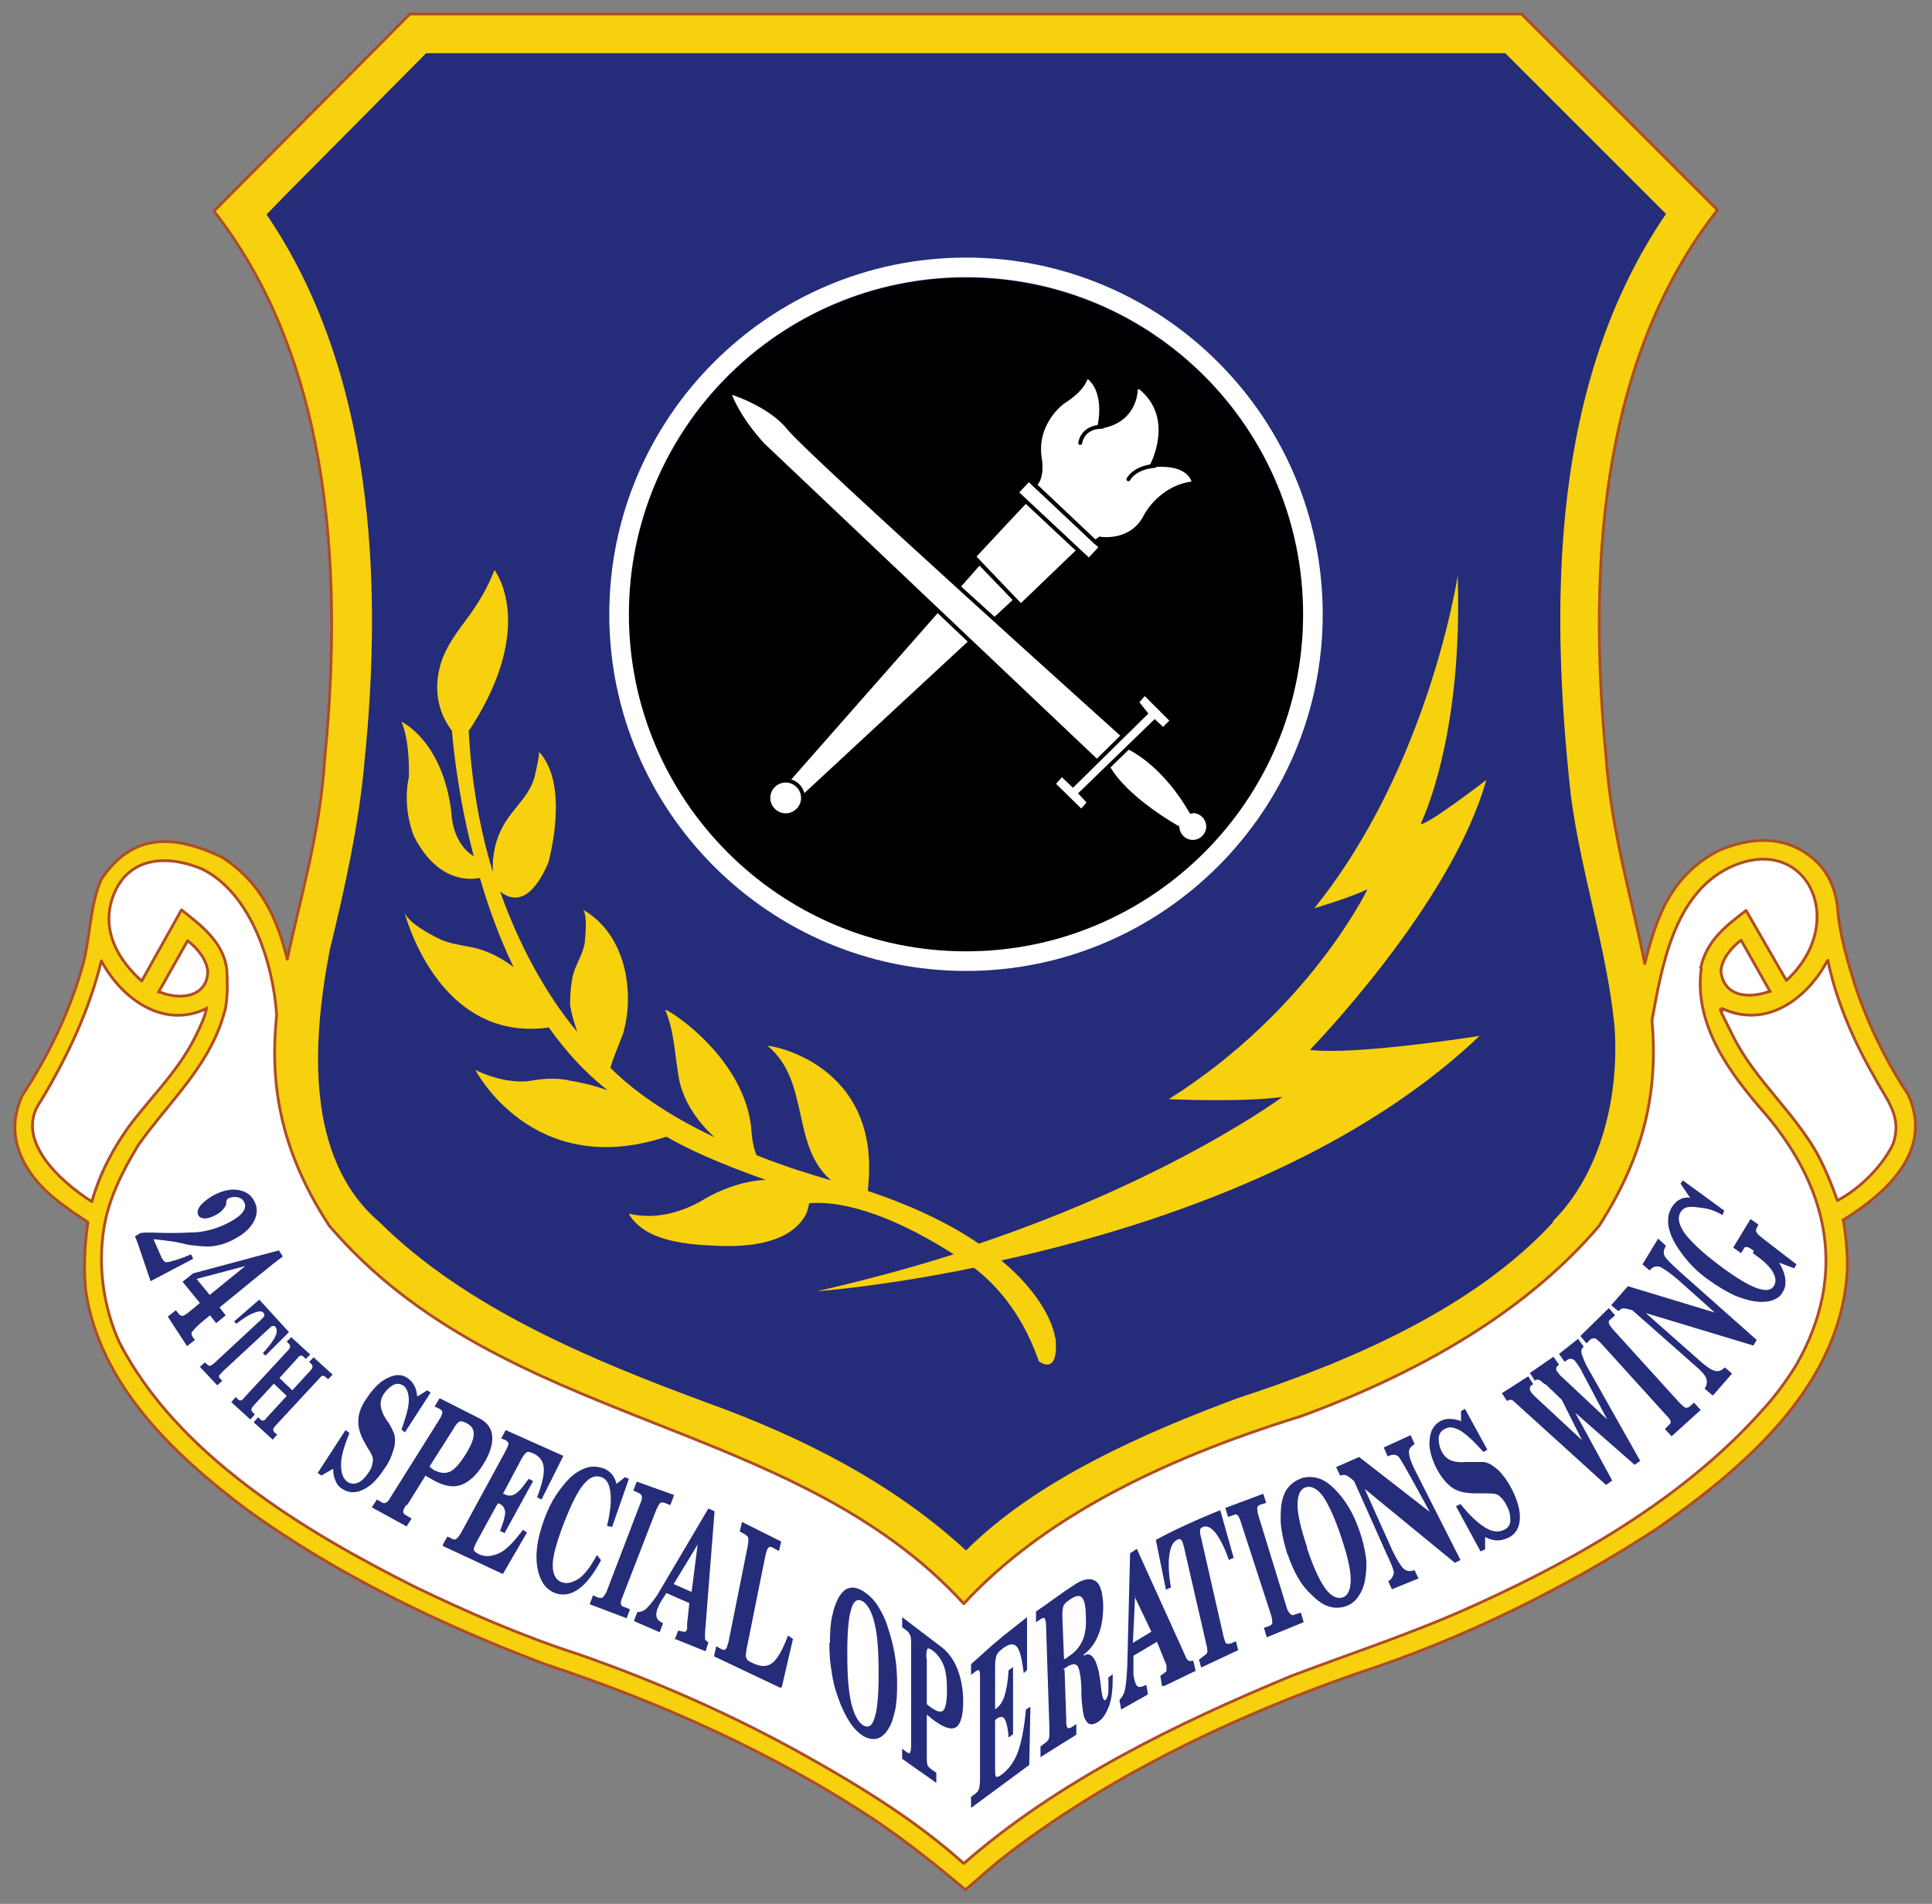
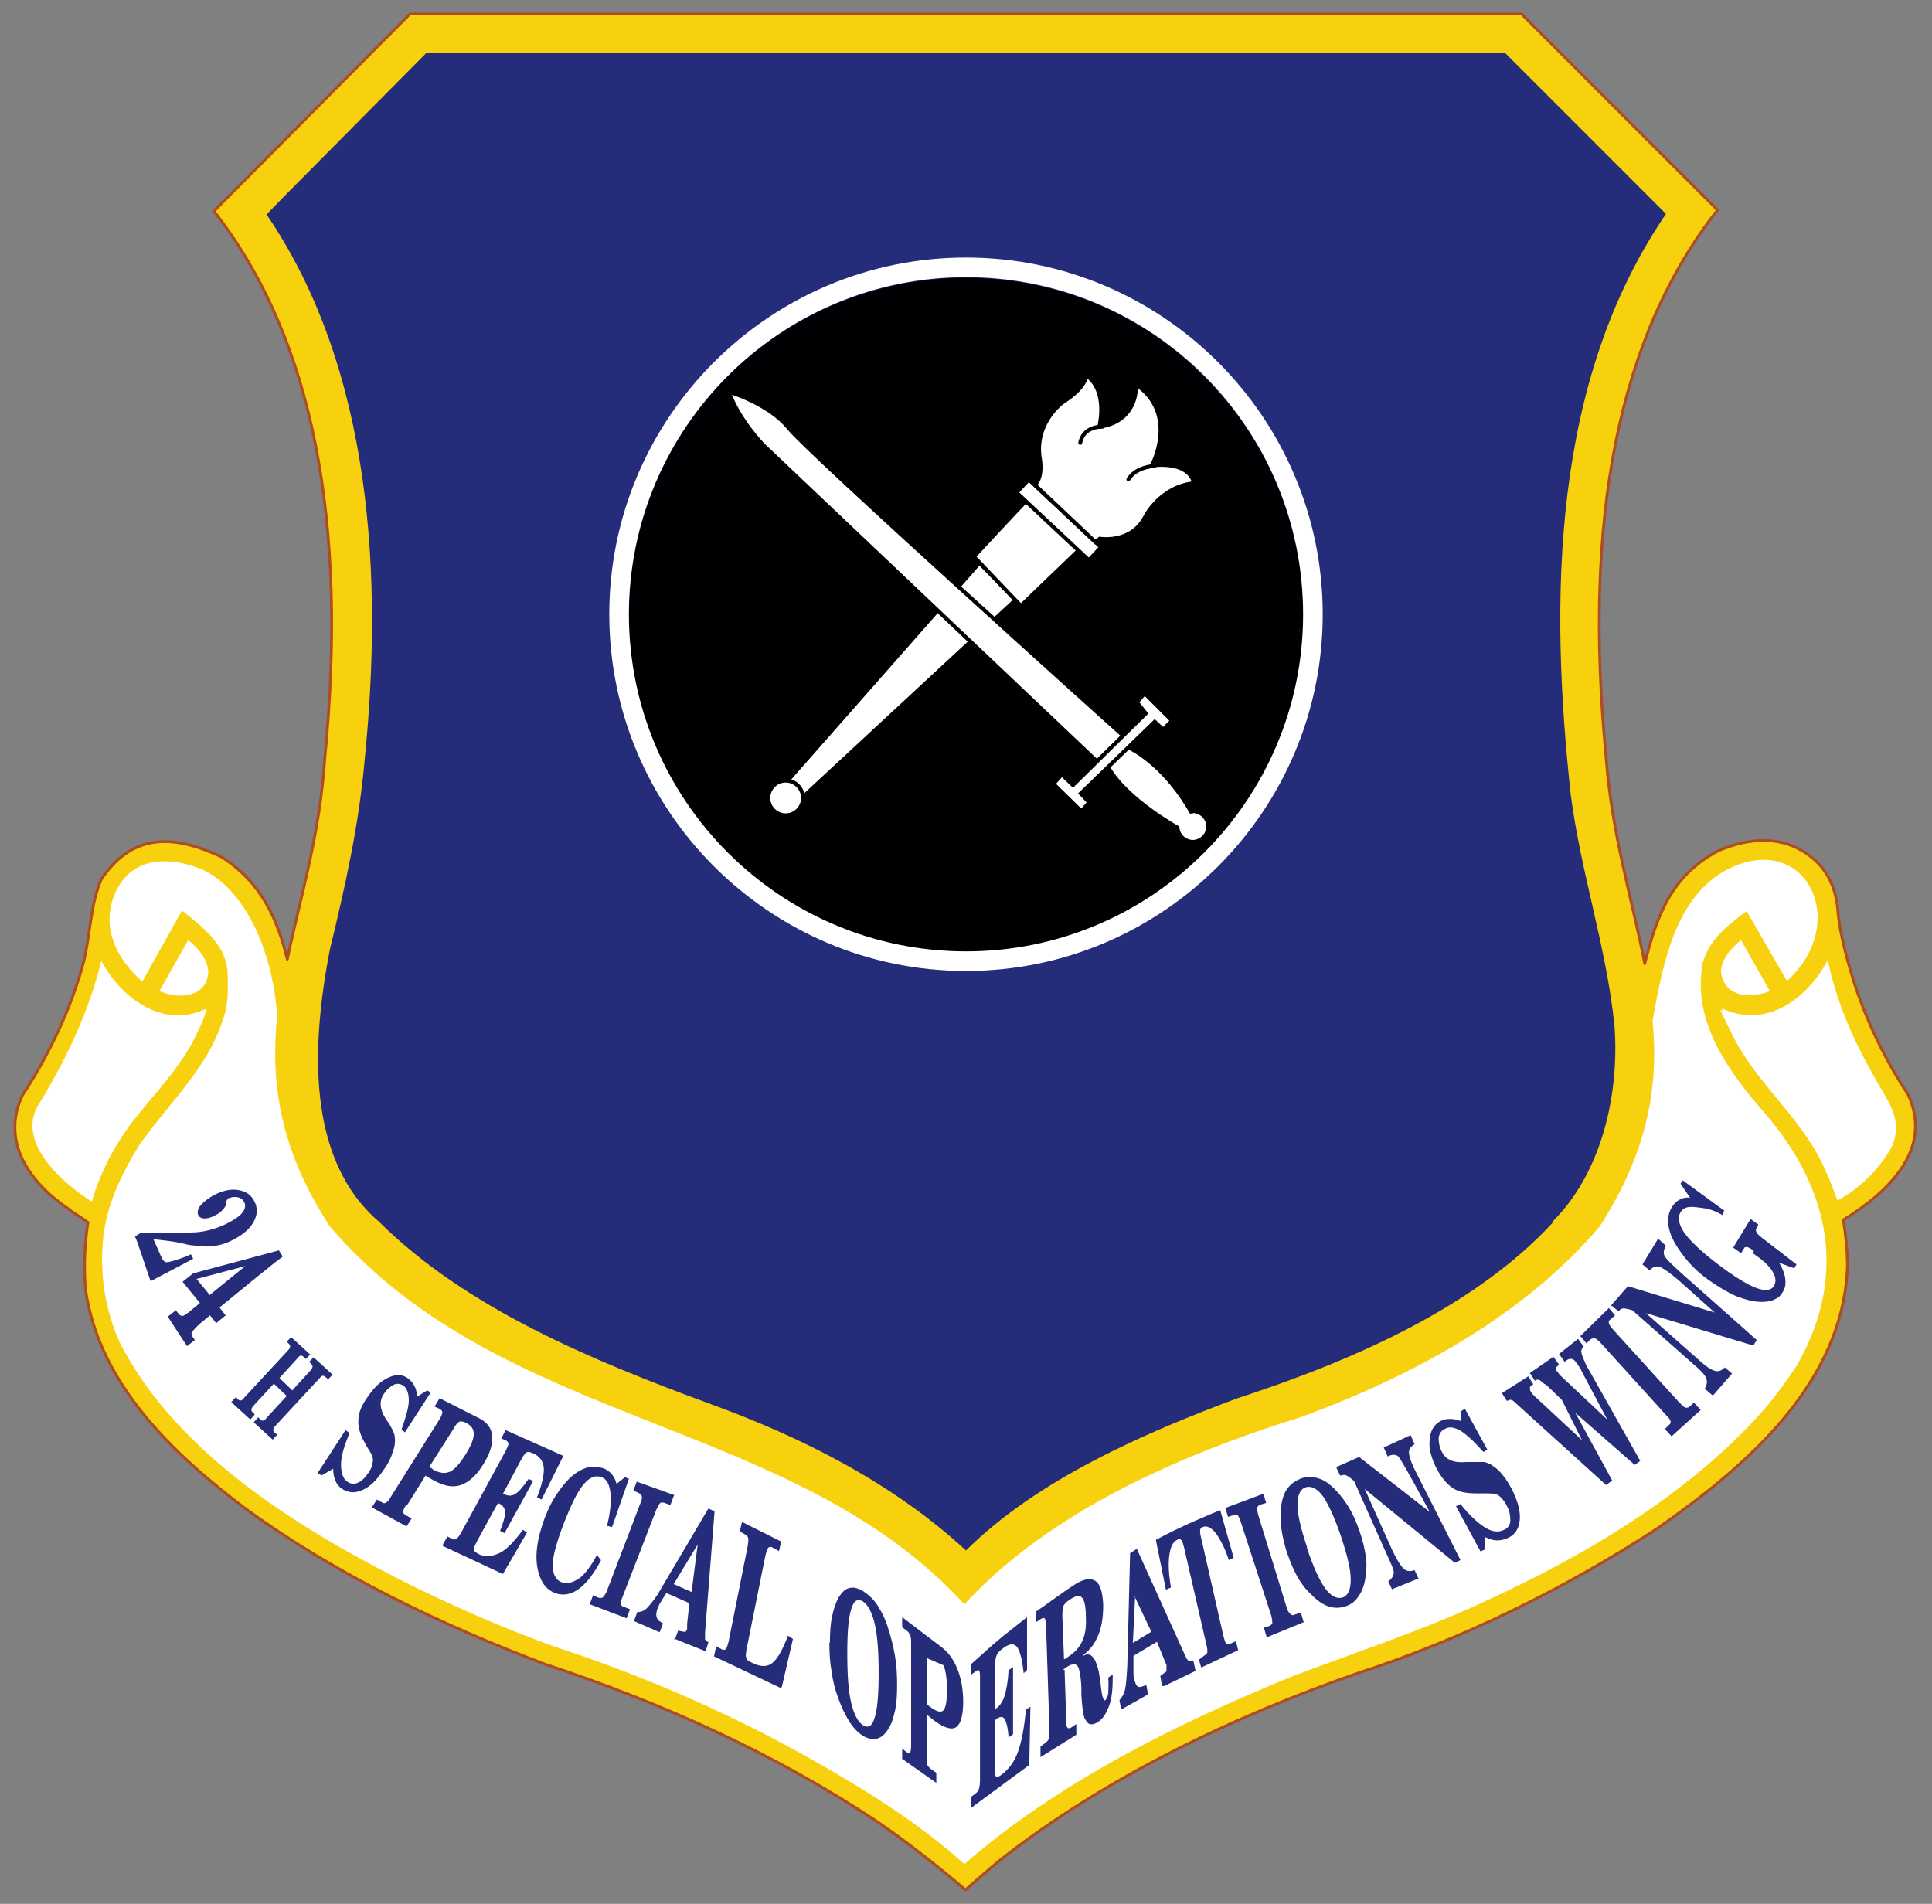
<svg xmlns="http://www.w3.org/2000/svg" id="Layer_1" data-name="Layer 1" version="1.1" viewBox="0 0 345 340">
  <rect x="0" y="0" width="345" height="340" fill="#808080" stroke="none" />
  <defs>
    <style>
      .cls-1, .cls-2, .cls-3, .cls-4, .cls-5, .cls-6 {
        fill-rule: evenodd;
      }

      .cls-1, .cls-7, .cls-4, .cls-5, .cls-8 {
        stroke-width: 0px;
      }

      .cls-1, .cls-8 {
        fill: #fff;
      }

      .cls-2, .cls-3, .cls-9, .cls-6 {
        fill: none;
      }

      .cls-2, .cls-9, .cls-6 {
        stroke: #000002;
        stroke-miterlimit: 10;
        stroke-width: .7px;
      }

      .cls-3 {
        stroke: #ae4d24;
        stroke-linejoin: round;
        stroke-width: .5px;
      }

      .cls-3, .cls-6 {
        stroke-linecap: round;
      }

      .cls-7 {
        fill: #000002;
      }

      .cls-4 {
        fill: #f7d00e;
      }

      .cls-5 {
        fill: #252c7a;
      }
    </style>
  </defs>
  <path class="cls-4" d="M329.2,218c.4,2.6.7,5.3.7,8.2-.8,20.9-18,35.6-34,46.8-16.4,10.7-34.7,19.7-53.4,25.8-22.2,7.7-45.2,18.7-63.8,33.3l-1.8,1.5-4.5,3.9c-5.2-4.4-10.5-8.6-16.1-12.4-18.1-12-38.4-21.1-59-27.9-18.7-7.1-37.3-16-53.5-27.8-13-9.8-26-22.2-28.5-38.9-.4-4.1-.2-8.2.4-12.2-1.2-.9-2.5-1.6-3.6-2.5-6.8-4.6-12-11.9-8.1-20.2,4.8-7.3,8.7-15.5,10.9-23.7,1.2-4.6,1.2-10.4,3.2-14.9,5.7-8.4,13-7.9,21.4-4,7.1,4.5,10,11,11.8,18.3,2.4-11.4,5.8-22.2,6.7-35.9,4.1-42.1-2-74.9-19.8-97.7L73.2,2.5h198.5l35,35c-17.9,22.8-24,55.6-19.9,97.7,1,13.8,4.7,25.5,6.9,36.9,2.1-8.3,4.6-15.7,13.2-20.2,5.9-2.5,11.4-2.5,15.8.6,3.5,2.4,5.2,6,5.5,10.3.4,4.4,1.8,9.1,3,13,2.3,6.9,5.5,13.6,9.5,19.6,4.7,10-3.8,17.7-11.6,22.5Z" />
  <path class="cls-3" d="M329.2,218c.4,2.6.7,5.3.7,8.2-.8,20.9-18,35.6-34,46.8-16.4,10.7-34.7,19.7-53.4,25.8-22.2,7.7-45.2,18.7-63.8,33.3l-1.8,1.5-4.5,3.9c-5.2-4.4-10.5-8.6-16.1-12.4-18.1-12-38.4-21.1-59-27.9-18.7-7.1-37.3-16-53.5-27.8-13-9.8-26-22.2-28.5-38.9-.4-4.1-.2-8.2.4-12.2-1.2-.9-2.5-1.6-3.6-2.5-6.8-4.6-12-11.9-8.1-20.2,4.8-7.3,8.7-15.5,10.9-23.7,1.2-4.6,1.2-10.4,3.2-14.9,5.7-8.4,13-7.9,21.4-4,7.1,4.5,10,11,11.8,18.3,2.4-11.4,5.8-22.2,6.7-35.9,4.1-42.1-2-74.9-19.8-97.7L73.2,2.5h198.5l35,35c-17.9,22.8-24,55.6-19.9,97.7,1,13.8,4.7,25.5,6.9,36.9,2.1-8.3,4.6-15.7,13.2-20.2,5.9-2.5,11.4-2.5,15.8.6,3.5,2.4,5.2,6,5.5,10.3.4,4.4,1.8,9.1,3,13,2.3,6.9,5.5,13.6,9.5,19.6,4.7,10-3.8,17.7-11.6,22.5Z" />
  <path class="cls-5" d="M277.3,218.1c8.8-8.8,11.9-22.8,11-34.9-1.4-13.9-6-27.3-7.8-41.2-3.8-34.7-3.5-73.8,17-103.8l-28.7-28.7H76.1l-24.8,25-3.7,3.8c19,27.9,20.8,65.1,17.5,97.6-1,11.4-3.5,22.6-6.2,33.7-3.2,16.6-4.4,37.3,8.8,48.6,15.5,15.4,37.9,24.7,58.8,32.4,16.6,6,32.9,14.2,46,26.3,12.7-12.7,32.1-21.1,48.5-27.2,19.6-6.4,42.1-15.9,56.4-31.5Z" />
  <path class="cls-1" d="M326.4,171.5c1.5,7.3,4.6,14.4,8.4,21,2.1,4,5,6.9,3.2,11.9-1.8,3.7-5.7,7.8-9.9,10-.9-2.6-2-5.3-3.4-8-4.2-7.7-11.3-13.5-15.2-21.3s-1.6-3.3-2-5c8.2,3.8,15.4-2.1,18.8-8.5h0ZM303.8,172.9c1.1-4.9,4.3-7.3,8.1-10.2l7.2,12.5c11.4-10.4,3.5-26.6-10.1-20.2-10.1,4.8-12.2,18.1-13.9,27.3,1.1,11.4-.7,23.2-9.5,36.8-11.7,13.7-29.2,25.1-53.1,33.9-25.9,8.1-46.5,18.6-60.3,33.5-30.6-33.5-82.5-31.4-113.3-67.5-9.1-13.9-10.6-26-9.4-37.6-.6-9.3-4.5-21.8-13.3-26.1-6.6-2.7-13.6-2.2-16.1,5.4-1.8,5.8,1.1,10.8,5.3,14.6l7.1-12.7c3.6,2.9,7.6,5.9,8.1,10.6.1,2.1.2,4.3-.2,6.8-2.4,10.1-9.9,16.4-15.6,24.6-2.8,4.6-5.4,9.7-6.2,15.2-1,6.7,0,13.8,2.8,20,10.4,20.3,33.1,33.9,52.8,43.7,9.3,4.5,19.2,8.8,29.1,12,14.1,4.9,27.9,11,40.9,18.3,9.8,5.5,19.7,11.6,28,19.1,16.9-14.7,38-25.1,58.5-33.5,11-4.2,22.1-7.8,32.9-12.7,18.8-8.5,37.9-19.6,51.6-35.2,2-2.4,4-5.1,5.7-7.7,9-15.8,6-31.2-5.5-44.7-6.3-7.2-12.9-15.9-11.5-26.1h0ZM36.9,180c-.3,1.6-1.1,3.3-2,5.1-2.8,5.7-7.4,10.3-11.3,15.3-3.3,4.4-5.8,9.2-7.2,14.2-5.5-3.5-14.1-11.1-9.1-18,4.8-8,8.6-16.1,10.8-25,3.5,6.6,11,12.3,18.8,8.5h0ZM316.1,177.1l-5.2-9.2c-1.7,1.3-3.4,3.3-3.6,5.5.5,4.7,5.1,5,8.8,3.6h0ZM28.4,177.1l5.2-9.2c1.7,1.3,3.4,3.3,3.6,5.5-.1,4.6-5,5.2-8.7,3.6Z" />
-   <path class="cls-3" d="M326.4,171.5c1.5,7.3,4.6,14.4,8.4,21,2.1,4,5,6.9,3.2,11.9-1.8,3.7-5.7,7.8-9.9,10-.9-2.6-2-5.3-3.4-8-4.2-7.7-11.3-13.5-15.2-21.3s-1.6-3.3-2-5c8.2,3.8,15.4-2.1,18.8-8.5h0ZM303.8,172.9c-1.4,10.2,5.2,18.9,11.5,26.1,11.5,13.6,14.5,28.9,5.5,44.7-1.6,2.6-3.6,5.4-5.7,7.7-13.7,15.6-32.8,26.7-51.6,35.2-10.7,4.9-21.8,8.5-32.9,12.7-20.5,8.5-41.7,18.8-58.5,33.5-8.3-7.5-18.2-13.6-28-19.1-13-7.3-26.8-13.4-40.9-18.3-9.9-3.2-19.8-7.5-29.1-12-19.7-9.9-42.4-23.5-52.8-43.7-2.8-6.2-3.8-13.3-2.8-20,.8-5.5,3.4-10.6,6.2-15.2,5.8-8.2,13.2-14.5,15.6-24.6.4-2.5.3-4.7.2-6.8-.6-4.8-4.5-7.8-8.1-10.6l-7.1,12.7c-4.2-3.8-7.1-8.8-5.3-14.6,2.5-7.6,9.6-8.1,16.1-5.4,8.8,4.4,12.7,16.9,13.3,26.1-1.2,11.6.3,23.7,9.4,37.6,30.8,36.1,82.7,34,113.3,67.5,13.8-14.9,34.4-25.5,60.3-33.5,23.9-8.8,41.4-20.2,53.1-33.9,8.8-13.6,10.5-25.4,9.5-36.8,1.7-9.2,3.8-22.5,13.9-27.3,13.6-6.4,21.5,9.7,10.1,20.2l-7.2-12.5c-3.8,2.9-7,5.4-8.1,10.2h0ZM36.9,180c-.3,1.6-1.1,3.3-2,5.1-2.8,5.7-7.4,10.3-11.3,15.3-3.3,4.4-5.8,9.2-7.2,14.2-5.5-3.5-14.1-11.1-9.1-18,4.8-8,8.6-16.1,10.8-25,3.5,6.6,11,12.3,18.8,8.5h0ZM316.1,177.1l-5.2-9.2c-1.7,1.3-3.4,3.3-3.6,5.5.5,4.7,5.1,5,8.8,3.6h0ZM28.4,177.1c3.7,1.6,8.6,1,8.7-3.6-.2-2.2-1.9-4.2-3.6-5.5l-5.2,9.2Z" />
  <circle class="cls-7" cx="172.5" cy="109.8" r="60.2" />
  <path class="cls-1" d="M172.5,46c-35.1,0-63.7,28.6-63.7,63.7s28.6,63.7,63.7,63.7,63.7-28.6,63.7-63.7-28.6-63.7-63.7-63.7h0ZM172.5,49.5c33.3,0,60.2,27,60.2,60.2s-27,60.2-60.2,60.2-60.2-27-60.2-60.2,27-60.2,60.2-60.2Z" />
-   <path class="cls-4" d="M188.4,238.8s-.7-6.3-9.6-13.7c25.9-5.7,61.5-17.3,85.4-40.1,0,0-22,3.5-30.3,2.5,0,0,25.3-25.9,31.5-48.2,0,0-10.9,8.4-11.7,7.8,0,0,7.6-15,6.6-44.3,0,0-5.1,34-25.6,59.4,0,0,6.5-1.9,9.5-3.4,0,0-10.4,21.7-35.5,37.5,0,0,13.2.6,20.3-.4,0,0-19.5,14.5-54.2,26.2-4.7-3.2-11.1-6.5-19.8-9.4,0-.3,0-.5,0-.5,2.5-22.7-18.3-25.7-17.9-25.4,7.6,6.3,4.1,17.8,11.3,24-3.4-1-8.1-2.4-13.3-4.5-.8-1.8-.9-4.3-.9-4.3-1-13.4-15.8-22.4-15.4-21.6,1.6,3.7,1.7,8,2.4,12,.7,4.1,3.3,7.9,6.4,10.7-6.8-3.2-13.6-7.4-18.6-12.4.6-2.2,2.3-5.9,2.4-6.6.7-2.7.9-5.5.6-8.2-.5-5.4-3.1-10.8-8-13.5,1,.6.5,5.1.4,6.1-.4,2.2-1.8,4-2.2,6.2-.3,1.6-.4,3.2-.4,4.8.3,1.8.8,3.4,1.3,4.8-3.8-4.5-9.5-12.9-13.8-25.1,1.6,1.3,5.1,3,8.6-5.1,0,0,4-13.9-1.7-19.9.3.3-.6,3.8-.7,4.4-.9,3.6-4,5.8-5.7,9-1.4,2.5-1.9,5.3-1.8,8.1-2.2-7.2-3.8-15.6-4.3-25.2l.5-.7c11.7-18.3,4.1-28,4.1-28-1.2,3.1-2.8,5.8-4.7,8.4-2,2.7-4.1,5.4-5,8.7-1.5,5.6.5,9.5,2.1,11.6.3,3.5,1.2,12.2,3.9,22.4-4-2.4-4-7.9-4-7.9-1.6-12.8-8.9-16.1-8.9-16.1,1.6,3.8,1.3,9.9,1.3,9.9-1.2,5.6.9,10.5.9,10.5,4.1,8.1,9.7,7.9,11.8,7.5,1.5,5.2,3.5,10.7,6,15.9-2.4-1.8-5-3.1-7.8-3.6-2-.4-3.8-.6-5.6-1.5-1.6-.8-5.6-2.9-6.1-4.8,0,0,5.8,23.5,25.8,20.7,3,4.2,6.4,8,10.5,11.2-2-.7-4.2-1.3-6.7-1.7,0,0-2.5-.8-7,0,0,0-4,.9-9.9-1.9,0,0,10.2,19.8,34.1,11.9,3.6,2.1,9.2,4.7,17.7,7.7-6,.3-11,3.5-11,3.5-7.9,4.7-13.6,2.3-13.4,2.6,3,5.1,11,5.5,16.1,5.7,5.2.2,12.7-.4,15.5-5.6.2-.3.4-1.1.6-2,2.8-.3,11.2-.2,25.8,9.1-7.5,2.4-15.7,4.6-24.4,6.6,0,0,11.5-.8,28-4.2,2.8,2.1,8.3,7.1,11.6,16.7,0,0,3.6,2.9,3-4.1Z" />
  <polygon class="cls-1" points="174.9 100.5 181.4 107.1 142.9 142.8 140.3 139.8 174.9 100.5" />
  <polygon class="cls-2" points="174.9 100.5 181.4 107.1 142.9 142.8 140.3 139.8 174.9 100.5" />
  <path class="cls-1" d="M143.4,142.5c0,1.7-1.4,3.1-3.1,3.1s-3.1-1.4-3.1-3.1,1.4-3.1,3.1-3.1,3.1,1.4,3.1,3.1Z" />
  <path class="cls-2" d="M143.4,142.5c0,1.7-1.4,3.1-3.1,3.1s-3.1-1.4-3.1-3.1,1.4-3.1,3.1-3.1,3.1,1.4,3.1,3.1Z" />
  <path class="cls-1" d="M183.3,89.4c-.2.1-9.4,10-9.4,10l8.4,8.8,10.3-9.9-9.3-8.9Z" />
  <path class="cls-2" d="M183.2,89.5c-.2.1-9.3,9.9-9.3,9.9l8.4,8.8,10.3-9.9" />
  <rect class="cls-8" x="187.5" y="84.1" width="3.2" height="17.7" transform="translate(-8 167.4) rotate(-46.9)" />
  <rect class="cls-9" x="187.5" y="84.1" width="3.2" height="17.7" transform="translate(-8 167.4) rotate(-46.9)" />
  <path class="cls-1" d="M194.1,67.3c-.3-.2,0,1.8-4.3,4.5,0,0-5.2,3.7-4.1,10.2,0,0,.6,3.1-.9,4.6l10.8,10.2.8-.6s5.7,1,8.2-4.1c0,0,2.7-5.2,8.6-5.8,0,0-.3-3.9-7.5-3.2,0,0,4.6-8.5-2.1-13.9,0,0-.8-.3-.8.7,0,0-.2,5.5-6.5,6.3,0,0,1.6-6.2-2.1-9Z" />
  <path class="cls-2" d="M194.1,67.3c-.3-.2,0,1.8-4.3,4.5,0,0-5.2,3.7-4.1,10.2,0,0,.6,3.1-.9,4.6l10.8,10.2.8-.6s5.7,1,8.2-4.1c0,0,2.7-5.2,8.6-5.8,0,0-.3-3.9-7.5-3.2,0,0,4.6-8.5-2.1-13.9,0,0-.8-.3-.8.7,0,0-.2,5.5-6.5,6.3,0,0,1.6-6.2-2.1-9Z" />
  <path class="cls-6" d="M192.9,79.1s.3-2.9,4-2.9" />
  <path class="cls-6" d="M201.5,85.6s1-2.1,4.7-2.4" />
  <path class="cls-1" d="M213,145.3c-.2,0-.3,0-.5,0h0c-4.3-7.5-9.2-10.6-11.3-11.6l-3.1,3c3.2,5.8,12.5,10.9,12.5,10.9,0,1.3,1.1,2.4,2.4,2.4s2.4-1.1,2.4-2.4-1.1-2.4-2.4-2.4Z" />
  <path class="cls-1" d="M130,69.9s7.3,2.1,10.9,6.6c3.6,4.5,59.7,54.9,59.7,54.9l-4.7,4.6-59.6-56.5s-4.4-4.5-6.2-9.6Z" />
  <path class="cls-2" d="M130,69.9s7.3,2.1,10.9,6.6c3.6,4.5,59.7,54.9,59.7,54.9l-4.7,4.6-59.6-56.5s-4.4-4.5-6.2-9.6Z" />
  <polygon class="cls-1" points="204.6 127.4 191.6 140.2 189.6 138.3 188.1 140 193.1 144.9 194.5 143.3 193 141.7 206.2 128.9 207.7 130.3 209.3 128.7 204.4 123.8 203 125.4 204.6 127.4" />
  <polygon class="cls-2" points="204.6 127.4 191.6 140.2 189.6 138.3 188.1 140 193.1 144.9 194.5 143.3 193 141.7 206.2 128.9 207.7 130.3 209.3 128.7 204.4 123.8 203 125.4 204.6 127.4" />
  <g>
    <path class="cls-5" d="M24.1,220.8l1-.6c1.7-.2,2.8,0,5.1,0,2.3,0,3.6-.1,3.9-.1,1.6,0,2.9-.3,3.9-.6,1-.3,2-.7,3.1-1.3,1.1-.6,1.9-1.2,2.3-1.8.4-.6.5-1.2.2-1.7-.2-.5-.7-.8-1.2-.9-.6-.1-1.1,0-1.6.2-.2.1-.3.3-.4.6,0,0,0,.2,0,.2,0,.5-.3.9-.6,1.2-.3.4-.7.7-1.3,1-.7.4-1.4.6-1.9.6-.6,0-1-.2-1.2-.6-.2-.5-.1-1,.3-1.6.5-.6,1.2-1.2,2.2-1.8,1.6-.9,3.1-1.3,4.5-1.1,1.4.2,2.4.8,3,2,.6,1.1.6,2.3,0,3.5-.6,1.2-1.7,2.3-3.4,3.2-1.2.7-2.4,1.1-3.6,1.3-1.1.2-2.5.1-4-.1-.5,0-1.2-.2-2.1-.4-1.7-.4-4.1-.6-4.9-.7l1.5,3.4c.3.5.6.8,1,.7.4,0,2.5-.6,4.2-1.4l.4.8-7.6,4c-.3-.7-2.4-7.3-2.8-8Z" />
    <path class="cls-5" d="M37.4,231.3l6.4-5.2-8.7,2.3,2.3,2.8h0ZM30,235.1l1.4-1.1.4.5c.3.4.5.5.8.5.2,0,.7-.3,1.4-.9l1.7-1.4-3.1-3.8,1.9-1.5,15.3-4.1.7,1.1c-.9.7-1.5,1.1-2.2,1.7-.7.6-1.4,1.1-2,1.6l-7.1,5.8,1.1,1.4-1.7,1.4-1.1-1.4-1.7,1.4c-.7.6-1.5,1.5-1.6,1.7,0,.2,0,.5.3.9l.3.4-1.4,1.1-3.4-5.2Z" />
-     <path class="cls-5" d="M46.9,241.7c1-1.1,1.8-2.1,2.2-2.9s.4-1.4.1-1.8c-.1-.2-.3-.2-.5-.2-.2,0-.4.2-.7.5l-8.3,7.7c-.3.3-.5.6-.6.7,0,.2,0,.3.2.5l.4.4-.9.8-3.1-3.3.9-.8.4.4c.2.2.3.2.5.2.2,0,.4-.2.8-.5l8.3-7.7c.3-.3.5-.5.6-.7,0-.2,0-.3-.1-.5-.3-.4-.9-.4-1.8,0-.9.3-1.9,1-3.1,1.9l-.4-.4,4.5-3.9,5.3,5.8-4.2,4.2-.4-.4Z" />
    <path class="cls-5" d="M46.1,253.1l.4.4c.2.2.3.2.5.2.2,0,.4-.2.7-.6l3.5-3.8-2.3-2.2-3.5,3.8c-.3.3-.5.6-.5.8,0,.2,0,.3.2.5l.4.4-.8.9-3.4-3.1.8-.9.4.4c.2.2.3.2.5.2.2,0,.4-.2.7-.6l7.6-8.2c.3-.3.5-.6.5-.8,0-.2,0-.3-.2-.5l-.4-.4.8-.8,3.4,3.1-.8.8-.4-.4c-.2-.2-.3-.2-.5-.2-.2,0-.4.2-.7.6l-3.1,3.4,2.3,2.2,3.1-3.4c.3-.3.5-.6.5-.8,0-.2,0-.3-.2-.5l-.4-.4.8-.8,3.4,3.1-.8.8-.5-.4c-.2-.2-.3-.2-.5-.2-.2,0-.4.3-.7.6l-7.6,8.2c-.3.3-.5.6-.5.8,0,.2,0,.3.2.5l.5.4-.8.9-3.4-3.1.8-.9Z" />
    <path class="cls-5" d="M56.7,263.1l5-7.7.7.5c-.9,2.3-1.5,4.1-1.5,5.6,0,1.5.3,2.5,1.1,3.1.6.4,1.2.5,1.9.2.7-.3,1.3-.9,1.9-1.8.3-.4.5-.8.6-1.2.1-.4.2-.8.2-1.1,0-.5-.3-1.2-1-2.2-.2-.4-.4-.7-.5-.9-.8-1.4-1.2-2.8-1.1-4,0-1.3.6-2.7,1.7-4.2,1.1-1.6,2.3-2.8,3.7-3.4,1.3-.6,2.5-.6,3.5.2.4.3.8.7,1.1,1.3.3.5.4,1.1.5,1.9l1.8-1.1.6.4-4.6,7.1-.6-.5c.8-2.3,1.3-4,1.3-5.2,0-1.2-.3-2.1-.9-2.6-.6-.4-1.2-.5-1.8-.2-.6.3-1.2.8-1.8,1.7-.8,1.2-.7,2.7.4,4.4.2.3.4.6.5.7.5.8.8,1.5,1,2,.1.5.2,1.1.1,1.6,0,.7-.3,1.4-.6,2.3-.3.8-.8,1.7-1.4,2.5-1.2,1.8-2.4,3-3.8,3.6-1.3.6-2.5.5-3.6-.2-.6-.4-1-.9-1.2-1.5-.3-.6-.4-1.3-.4-2.1l-2.1,1.2-.6-.4Z" />
    <path class="cls-5" d="M80.9,255.3l-4.2,6.6c0,0,.2.2.3.3.1,0,.3.2.4.3,1.2.6,2.1.7,3,.3.8-.4,1.7-1.4,2.7-3,1-1.6,1.5-2.8,1.5-3.7s-.4-1.5-1.4-2c-.5-.3-1-.3-1.2-.2s-.7.6-1.1,1.4h0ZM72.5,268.8c-.4.6-.5,1-.5,1.2,0,.2.1.4.5.6l1,.6-.9,1.4-6.2-3.4.9-1.4.9.5c.3.2.6.2.8,0,.2-.1.5-.4.8-1l8.6-13.7c.4-.6.6-1.2.6-1.4,0-.2-.2-.4-.5-.6l-.9-.4.9-1.5,7.1,3.6c1.4.7,2.2,1.8,2.3,3.2.1,1.4-.4,3.1-1.6,5-1.2,2-2.6,3.2-4,3.7-1.4.5-3,.2-4.8-.8-.4-.2-.7-.4-.9-.5-.2-.1-.4-.2-.6-.4l-3.3,5.3Z" />
    <path class="cls-5" d="M79.1,275.8l.8-1.4.8.4c.3.2.6.2.8,0,.2-.1.5-.5.8-1l8-14.7c.3-.6.5-1,.5-1.3,0-.2-.2-.4-.5-.6l-.8-.3.8-1.5,10.3,4.6-3.9,7.8-.8-.4c.9-2.3,1.3-4.1,1.2-5.3-.1-1.2-.8-2.1-2-2.6-.5-.2-.9-.3-1.1-.1-.2.1-.5.5-.9,1.2l-3.3,6.2h.2c.7.4,1.4.4,2,0,.7-.4,1.4-1.3,2.4-2.7l.8.4-5.1,9.3-.8-.4c.6-1.5.9-2.6.9-3.3,0-.7-.4-1.3-1.1-1.6h-.2c0-.1-3.8,6.9-3.8,6.9-.3.6-.5,1-.5,1.3,0,.3.3.5.8.8,1.3.7,2.7.4,3.9-.2,1.2-.6,2.5-2,4.1-4.1l.7.5-4.3,7.4-10.7-5Z" />
    <path class="cls-5" d="M107.3,278.7c-1.3,2.4-2.6,4.1-4,5.1-1.4,1-2.8,1.2-4.2.7-.7-.3-1.3-.7-1.8-1.3-.5-.6-.8-1.3-1.1-2.2-.4-1.4-.5-2.9-.3-4.6.2-1.7.7-3.5,1.4-5.4.6-1.5,1.2-2.8,2-4,.8-1.2,1.6-2.2,2.5-3.1,1-.9,2-1.5,3-1.8,1-.3,1.9-.2,2.9.1.6.2,1.1.6,1.5,1,.4.5.7,1,.9,1.8l1.5-1.2.7.3-3,8.6-.9-.2c.6-2.5.8-4.5.6-6-.2-1.5-.7-2.4-1.6-2.7-1.1-.4-2.1,0-3.2,1.3-1.1,1.3-2.2,3.6-3.5,6.9-1.3,3.4-2,5.9-2,7.5,0,1.6.5,2.7,1.7,3.1.9.3,1.9,0,3-.7,1.1-.8,2.1-2.2,3.2-4.2l.7.9Z" />
    <path class="cls-5" d="M120.3,267.2l-.6,1.6-1-.4c-.3-.1-.6-.1-.8,0-.2.2-.4.6-.7,1.2l-6,15.5c-.3.7-.4,1.1-.3,1.4,0,.2.2.4.6.5l1,.4-.6,1.6-6.6-2.5.6-1.6.9.4c.3.1.6.1.8,0,.2-.2.4-.4.7-1l6-15.7c.3-.7.4-1.1.3-1.4,0-.2-.2-.4-.6-.6l-.9-.4.6-1.6,6.7,2.4Z" />
    <path class="cls-5" d="M124.6,275.8l-4.3,7.1,3.2,1.4,1.1-8.6h0ZM120.5,292.8l.6-1.6.9.2c.2,0,.3,0,.4,0,.1,0,.2-.2.3-.5,0,0,0-.2,0-.3,0-.1,0-.3,0-.6l.4-3.7-4.1-1.8-.9,1.4c-.1.2-.3.5-.4.7-.1.3-.2.5-.3.7-.2.6-.3,1.2-.1,1.6.1.4.5.7,1.1,1l-.6,1.6-4.6-2,.6-1.6c.5,0,1-.1,1.6-.6.5-.5,1.2-1.3,2-2.5l9.1-15.4,1.1.5-1.7,21.7c0,.5,0,.9,0,1.1,0,.2.3.4.6.6l-.5,1.6-5.7-2.3Z" />
    <path class="cls-5" d="M139.3,301.4l-11.8-5.6.4-1.8.9.5c.4.2.6.2.8,0,.2-.2.3-.6.5-1.3l3.4-17c.1-.7.2-1.2.1-1.5,0-.3-.3-.5-.6-.7l-.9-.5.4-1.7,7,3.5-.4,1.7-1.1-.6c-.3-.2-.6-.2-.8,0-.2.2-.3.6-.5,1.3l-3.4,16.9c-.1.7-.2,1.2,0,1.5,0,.3.4.6,1.1.9,1.4.7,2.6.7,3.5,0,.9-.7,1.9-2.4,2.8-4.9l.9.6-2,8.6Z" />
    <path class="cls-5" d="M202.7,285l-.4,8.4,3.3-2-3-6.3h0ZM207.5,301.1l-.3-1.8.8-.6c.2-.1.3-.2.3-.4,0-.2,0-.4,0-.6,0,0,0-.2,0-.3,0-.1-.1-.3-.2-.5l-1.5-3.7-4.2,2.5v2c0,.3,0,.6,0,1,0,.3,0,.6.1.9.1.7.4,1.5.7,1.6.3.2.8,0,1.5-.3l.3,1.7-4.8,2.7-.3-1.7c.4-.4.8-1,1-1.9.2-.9.3-2.4.4-4.2l.5-20.1,1.2-.8,8.7,19.2c.2.5.4.7.6.8.2.1.4,0,.8,0l.4,1.8-5.6,2.7Z" />
    <path class="cls-5" d="M219.4,278.5c-.7-2.1-1.5-3.6-2.3-4.7-.8-1-1.6-1.4-2.3-1.1-.3.1-.5.3-.5.6,0,.3,0,.7.2,1.4l4,17.6c.2.7.3,1.1.5,1.2.2.1.4.1.8,0l.9-.4.4,1.6-6.6,3.1-.4-1.4.9-.7c.3-.2.6-.4.6-.7,0-.3,0-.7-.2-1.4l-4-17.4c-.2-.7-.3-1.1-.5-1.2-.2-.2-.4-.2-.7,0-.7.3-1.2,1.2-1.4,2.8-.2,1.5-.1,3.4.3,5.7l-.9.4-1.8-8.9c5-2.7,10.5-4.9,11.5-5.3l2.4,8.5-.9.4Z" />
    <path class="cls-5" d="M225.6,266.8l.5,1.6-1,.3c-.3.1-.5.3-.6.5,0,.2,0,.7.2,1.4l5.1,16.6c.2.7.6,1,.7,1.1.2.2.4.2.8,0l1-.3.5,1.7-6.6,2.7-.5-1.7.9-.3c.3-.1.5-.3.6-.5,0-.2,0-.7-.2-1.4l-5.4-16.6c-.2-.7-.4-1.1-.6-1.3-.2-.2-.4-.2-.8,0l-.9.3-.5-1.6,6.7-2.5Z" />
    <path class="cls-5" d="M233.4,276.5c1.1,3.3,2.2,5.7,3.2,7.1,1,1.4,2.1,2,3.1,1.7,1-.3,1.5-1.4,1.5-3.2,0-1.8-.6-4.3-1.7-7.6-1.1-3.3-2.2-5.7-3.2-7.2-1-1.4-2.1-2-3.1-1.7-1,.3-1.5,1.4-1.5,3.1,0,1.8.6,4.3,1.7,7.6h0ZM229.9,277.6c-.5-1.6-.9-3.2-1.1-4.7-.2-1.5-.1-2.8,0-4.1.2-1.3.6-2.4,1.2-3.1.6-.8,1.4-1.3,2.4-1.7,1-.3,2-.3,3,0,1,.3,1.9.9,2.9,1.9.9.9,1.7,1.9,2.5,3.2.8,1.3,1.4,2.7,2,4.4.6,1.7.9,3.2,1.1,4.5.2,1.3.1,2.6-.1,3.9-.2,1.4-.7,2.5-1.3,3.3-.6.9-1.4,1.4-2.3,1.7-1,.3-1.9.3-2.9,0-1-.3-2-1-3-2-1-.9-1.8-1.9-2.5-3.1-.7-1.2-1.3-2.6-1.9-4.3Z" />
    <path class="cls-5" d="M248.6,283.9l-.7-1.5c.6-.4.9-.9,1-1.5,0-.6-.6-1.9-1.3-3.4l-5.8-13-.6-.5c-.4-.3-.7-.5-1-.6-.2,0-.5,0-.7.1h-.2c0,0-.7-1.5-.7-1.5l4.1-1.8,12.6,9.8s-5.1-9.5-5.6-9.9c-.5-.4-1.1-.4-1.9,0l-.7-1.6,4.8-2.2.7,1.6c-.6.4-1,.8-1,1.4,0,.6.2,1.4.9,2.9l8.3,16.4-1,.5-16.1-13.2,4.9,10.9c.7,1.5,1.6,3,2.1,3.4.5.4,1.1.5,1.9.2l.7,1.5-4.7,1.9Z" />
    <path class="cls-5" d="M264.4,277.1l-4.4-8.1.8-.4c1.6,2,3.1,3.4,4.4,4.2,1.3.8,2.4.9,3.4.4.7-.3,1.1-.9,1.1-1.7,0-.8-.1-1.7-.7-2.7-.2-.5-.5-.8-.8-1.2-.3-.3-.6-.6-.9-.7-.4-.2-1.3-.2-2.5-.2-.5,0-.8,0-1.1,0-1.7,0-3.1-.2-4.2-.9-1.1-.7-2.1-1.9-3-3.6-.9-1.8-1.4-3.6-1.2-5.1.1-1.6.8-2.7,1.9-3.3.5-.3,1.1-.4,1.7-.4.6,0,1.3.1,2,.4v-1.8c0,0,.7-.4.7-.4l4,7.3-.7.4c-1.7-1.9-3-3.1-4.1-3.8-1.1-.6-2-.8-2.8-.3-.7.3-1,.9-1.1,1.6,0,.7.1,1.6.6,2.5.7,1.4,2.1,2,4.3,1.8.4,0,.7,0,.9,0,1,0,1.8,0,2.3,0,.5.1,1.1.3,1.6.7.6.4,1.2.9,1.8,1.7.6.7,1.1,1.6,1.6,2.5,1,2,1.5,3.8,1.4,5.3-.1,1.6-.8,2.7-2,3.3-.7.3-1.3.5-2,.5-.7,0-1.4-.2-2.2-.6v2.2s-.7.3-.7.3Z" />
    <path class="cls-5" d="M275.7,247.1c-.4-.4-.7-.6-.9-.7-.2,0-.4,0-.5,0l-.2.2-.9-1.4,4.2-2.9,1,1.4-.2.2c-.2.1-.3.3-.3.5,0,.2,0,.4.3.7.1.1.2.3.3.4.1.1,0,.1.2.2l8.3,7.8-4.5-8.5c-.1-.3-.3-.6-.5-.9-.2-.3-.3-.5-.5-.7-.3-.5-.5-.6-.8-.7-.3-.1-.6,0-.9.2l-.4.3-1-1.4,3.4-2.7,1,1.4h0c-.3.3-.5.6-.4,1,0,.4.4,1.2.8,2.2l9.7,17.2-1,.7-10.6-9.3,6.6,12.1-1.1.8-16-14.5c-.4-.4-.7-.6-.8-.7-.2,0-.4,0-.5,0l-.4.2-.9-1.4,4.7-3,.9,1.4-.3.2c-.2.1-.3.3-.3.5,0,.2,0,.4.2.7,0,.1.2.2.3.4.1.1.3.3.4.4l8.4,7.8-3.6-7.2-2.8-2.7Z" />
    <path class="cls-5" d="M287.3,233.6l1.1,1.3-.8.7c-.3.2-.4.5-.3.7,0,.2.3.6.8,1.2l11.8,13c.5.5.8.8,1.1.9.2,0,.5,0,.7-.2l.8-.7,1.2,1.3-5.2,4.7-1.2-1.3.7-.7c.3-.2.4-.5.3-.7,0-.2-.3-.6-.8-1.1l-11.6-12.8c-.5-.5-.8-.8-1.1-.9-.2,0-.5,0-.8.2l-.7.7-1.1-1.3,5-4.9Z" />
    <path class="cls-5" d="M305.7,249.1l-1.3-1.1c.4-.6.5-1.2.3-1.8-.2-.6-.9-1.4-2.1-2.4l-11.1-9.8-.7-.2c-.5-.1-.9-.2-1.1-.1-.2,0-.4.2-.6.4h-.1c0,.1-1.3-1-1.3-1l3-3.4,15.5,4.7-6.6-5.9c-1.3-1.1-2.7-2.1-3.3-2.3-.6-.1-1.2,0-1.7.7l-1.3-1.1,2.8-4.6,1.4,1.3c-.4.6-.5,1.2-.3,1.7.2.6,2,2.2,3.2,3.3l13.3,11.8-.6,1-19.2-5.8,9.5,8.4c1.2,1.1,2.1,1.7,2.8,1.9.6.2,1.2,0,1.8-.6l1.3,1.1-3.4,3.9Z" />
    <path class="cls-5" d="M313.2,223.4c-.5-.4-.9-.6-1.2-.7-.3,0-.5,0-.6.3l-.5.8-1.4-1,3.1-5.1,1.4,1-.3.6c-.2.3-.2.5,0,.8.1.3.5.6,1,1l6.1,4.7-.4.7-2.7-1c.6,1,1,2,1.1,2.9.1.9,0,1.7-.5,2.4-.3.6-.8,1-1.5,1.3-.6.3-1.4.4-2.3.4-1.3,0-2.8-.4-4.4-1-1.6-.7-3.3-1.7-5.1-3-1.7-1.2-3.1-2.6-4.2-4-1.1-1.4-2-2.8-2.5-4.2-.3-.9-.5-1.8-.4-2.6,0-.8.3-1.6.7-2.2.4-.6.8-1,1.4-1.3.5-.3,1.2-.4,1.8-.3l-1.7-2.5.4-.6,7.4,5.4-.3.8c-2.1-1.2-3.1-1.2-4.6-1.4-1.5-.2-2.4,0-2.9.9-.6,1-.3,2.2.7,3.7,1.1,1.5,3.1,3.4,6,5.6,2.9,2.2,5.2,3.6,6.8,4.2,1.6.6,2.7.5,3.2-.4.4-.7.3-1.5-.2-2.4-.5-.9-1.5-1.9-2.9-2.9l-.7-.5Z" />
    <path class="cls-5" d="M151.3,295.3c0,3.8.2,6.7.7,8.8.5,2.1,1.2,3.4,2.1,4,1,.6,1.7.1,2.1-1.4.5-1.5.7-4.2.7-7.9s-.2-6.7-.7-8.8c-.5-2.1-1.2-3.4-2.1-4-1-.6-1.7-.1-2.1,1.4-.5,1.5-.7,4.2-.7,7.9h0ZM148.2,293.4c0-1.8.1-3.5.4-4.8.3-1.4.7-2.5,1.2-3.4.6-.9,1.2-1.5,1.9-1.6.7-.2,1.5,0,2.5.6.9.6,1.8,1.4,2.5,2.5.7,1.1,1.4,2.4,1.9,4.1.5,1.5.9,3.1,1.2,4.8.3,1.7.4,3.5.4,5.3s-.1,3.5-.4,4.7c-.3,1.3-.6,2.3-1.2,3.2-.6,1-1.3,1.5-2,1.7-.8.2-1.6,0-2.5-.5-.9-.6-1.7-1.4-2.4-2.5-.7-1.1-1.4-2.5-2-4.2-.6-1.6-1-3.2-1.2-4.8-.3-1.6-.4-3.3-.4-5.2Z" />
-     <path class="cls-5" d="M165.5,296.1v8.2c0,.1.2.2.3.3.1.1.3.2.4.3,1.1.8,1.9,1,2.3.5.4-.5.6-1.7.6-3.6s-.2-3.4-.6-4.4c-.4-1-1-1.9-1.9-2.6-.5-.4-.9-.5-1-.3-.1.2-.2.7-.2,1.6h0ZM165.5,313.6c0,.7,0,1.2.1,1.5,0,.3.3.5.6.8l1,.7v1.8l-6.1-4.3v-1.8l.8.6c.3.2.5.3.6.1.1-.1.2-.6.2-1.3v-18.1c0-.7,0-1.3-.2-1.6-.1-.3-.3-.6-.6-.8l-.8-.6v-1.8l6.7,5.1c1.4,1,2.4,2.3,3.1,4,.7,1.7,1.1,3.7,1.1,6s-.4,3.9-1.2,4.5c-.8.6-2.1.2-3.8-1-.4-.3-.7-.5-.9-.7-.2-.2-.4-.3-.6-.5v7.3Z" />
+     <path class="cls-5" d="M165.5,296.1v8.2c0,.1.2.2.3.3.1.1.3.2.4.3,1.1.8,1.9,1,2.3.5.4-.5.6-1.7.6-3.6s-.2-3.4-.6-4.4h0ZM165.5,313.6c0,.7,0,1.2.1,1.5,0,.3.3.5.6.8l1,.7v1.8l-6.1-4.3v-1.8l.8.6c.3.2.5.3.6.1.1-.1.2-.6.2-1.3v-18.1c0-.7,0-1.3-.2-1.6-.1-.3-.3-.6-.6-.8l-.8-.6v-1.8l6.7,5.1c1.4,1,2.4,2.3,3.1,4,.7,1.7,1.1,3.7,1.1,6s-.4,3.9-1.2,4.5c-.8.6-2.1.2-3.8-1-.4-.3-.7-.5-.9-.7-.2-.2-.4-.3-.6-.5v7.3Z" />
    <path class="cls-5" d="M173.4,322.8v-1.9l.8-.6c.3-.2.5-.5.6-.8.1-.3.2-.9.2-1.6v-18.2c0-.8,0-1.2-.2-1.4-.1-.1-.3,0-.6.2l-.8.6v-1.9c3.4-3,2.7-2.5,5.7-5,.4-.3,3.9-3.1,4.3-3.4v9.4c.1,0-.6.6-.6.6-.3-2.6-.7-4.2-1.3-4.8-.6-.6-1.5-.4-2.7.6-.5.4-.8.8-.9,1.2-.1.3-.2.9-.2,1.7v7.8l.2-.2c.7-.5,1.2-1.3,1.5-2.3.3-1,.6-2.5.7-4.5l.8-.6v12l-.8.6c-.1-1.7-.4-2.8-.7-3.3-.3-.5-.8-.5-1.5,0l-.2.2v8.7c0,.8,0,1.3.2,1.4.1.1.5,0,1-.4,1.3-1,2.3-2.4,2.9-4.1.6-1.7,1.1-4.2,1.4-7.5l.8-.5-.2,10.4-10.3,7.6Z" />
    <path class="cls-5" d="M189.7,288.5l.3,7.8c0,0,.2,0,.3-.1,0,0,.2-.1.4-.3,1.3-.8,2.1-1.8,2.6-2.9.5-1.1.7-2.5.6-4.4,0-1.8-.3-2.9-.7-3.3-.4-.5-1.2-.3-2.2.4-.6.4-.9.7-1.1,1.1-.1.3-.2.9-.2,1.8h0ZM190.1,298.2l.3,8.9c0,.7,0,1.2.2,1.4.1.2.3.2.7,0l.9-.6v1.9c0,0-6.4,4-6.4,4v-1.9c0,0,.8-.6.8-.6.3-.2.6-.5.7-.8.1-.3.1-.9.1-1.6l-.6-18.4c0-.7-.1-1.2-.2-1.4-.1-.2-.4-.2-.7,0l-.9.6v-1.9c2.4-1.6,3.8-2.8,7.2-5,1.5-.9,2.7-1,3.5-.4.8.6,1.2,2,1.3,4.2,0,1.9-.2,3.7-.8,5.2-.6,1.6-1.5,2.8-2.7,3.7v.2c.6-.4,1.2-.3,1.6.2.5.5.8,1.4,1.1,2.6.1.7.3,1.6.4,2.8.2,1.8.5,2.6.8,2.3.2-.2.4-.6.5-1.2,0-.6.1-1.6,0-2.8l.8-.6v.3c0,2-.1,3.8-.6,5.2-.5,1.4-1.1,2.4-2,3-.6.4-1.1.5-1.5.4-.4-.1-.7-.6-1-1.2-.2-.7-.4-2.1-.5-4,0-.6,0-1.1,0-1.4-.1-2.1-.4-3.4-.7-3.8-.3-.4-1-.4-1.9.2-.2.1-.3.2-.4.3,0,0-.2.1-.3.2Z" />
  </g>
</svg>